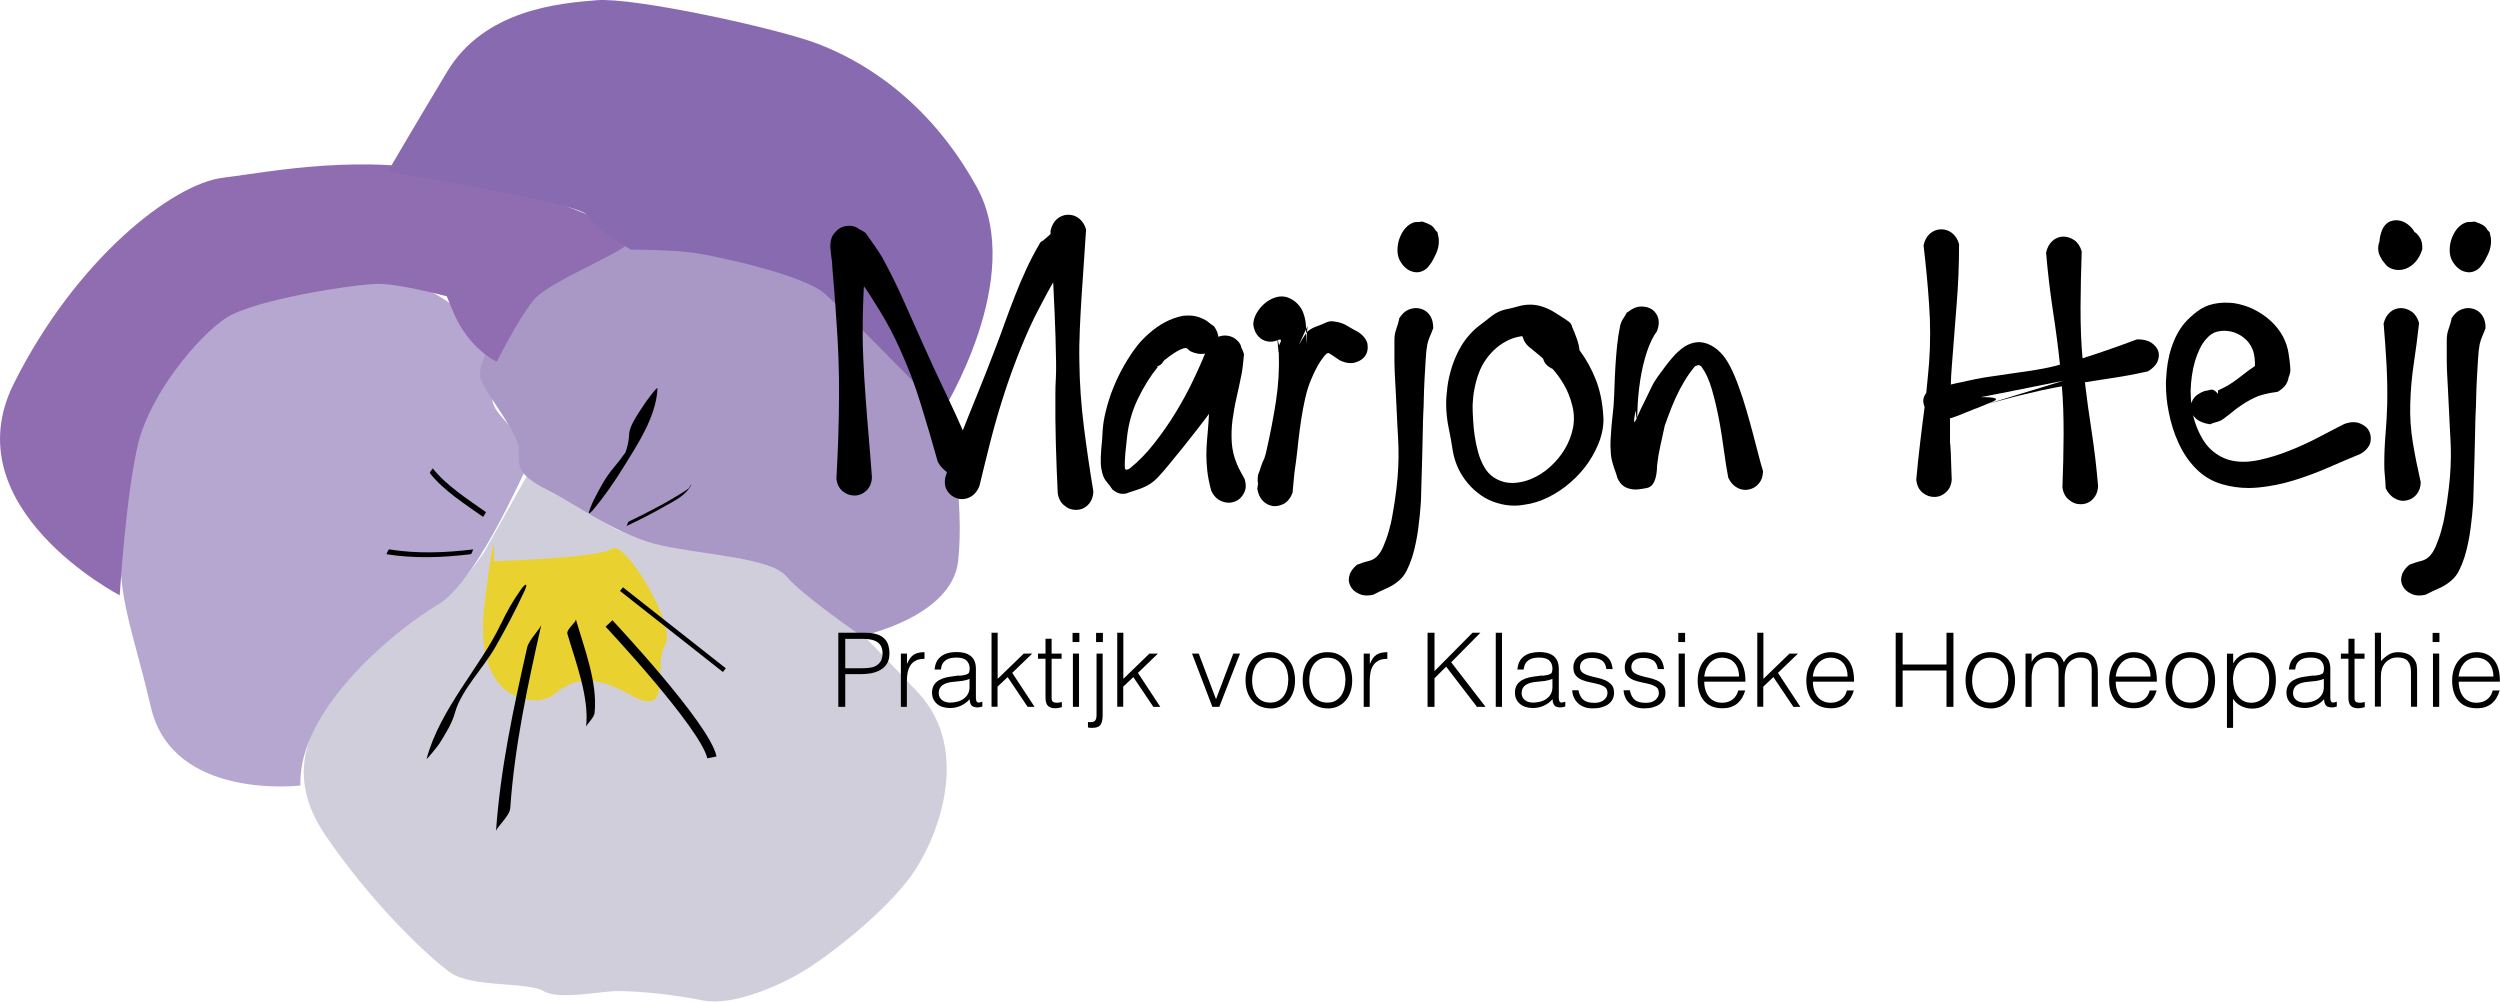
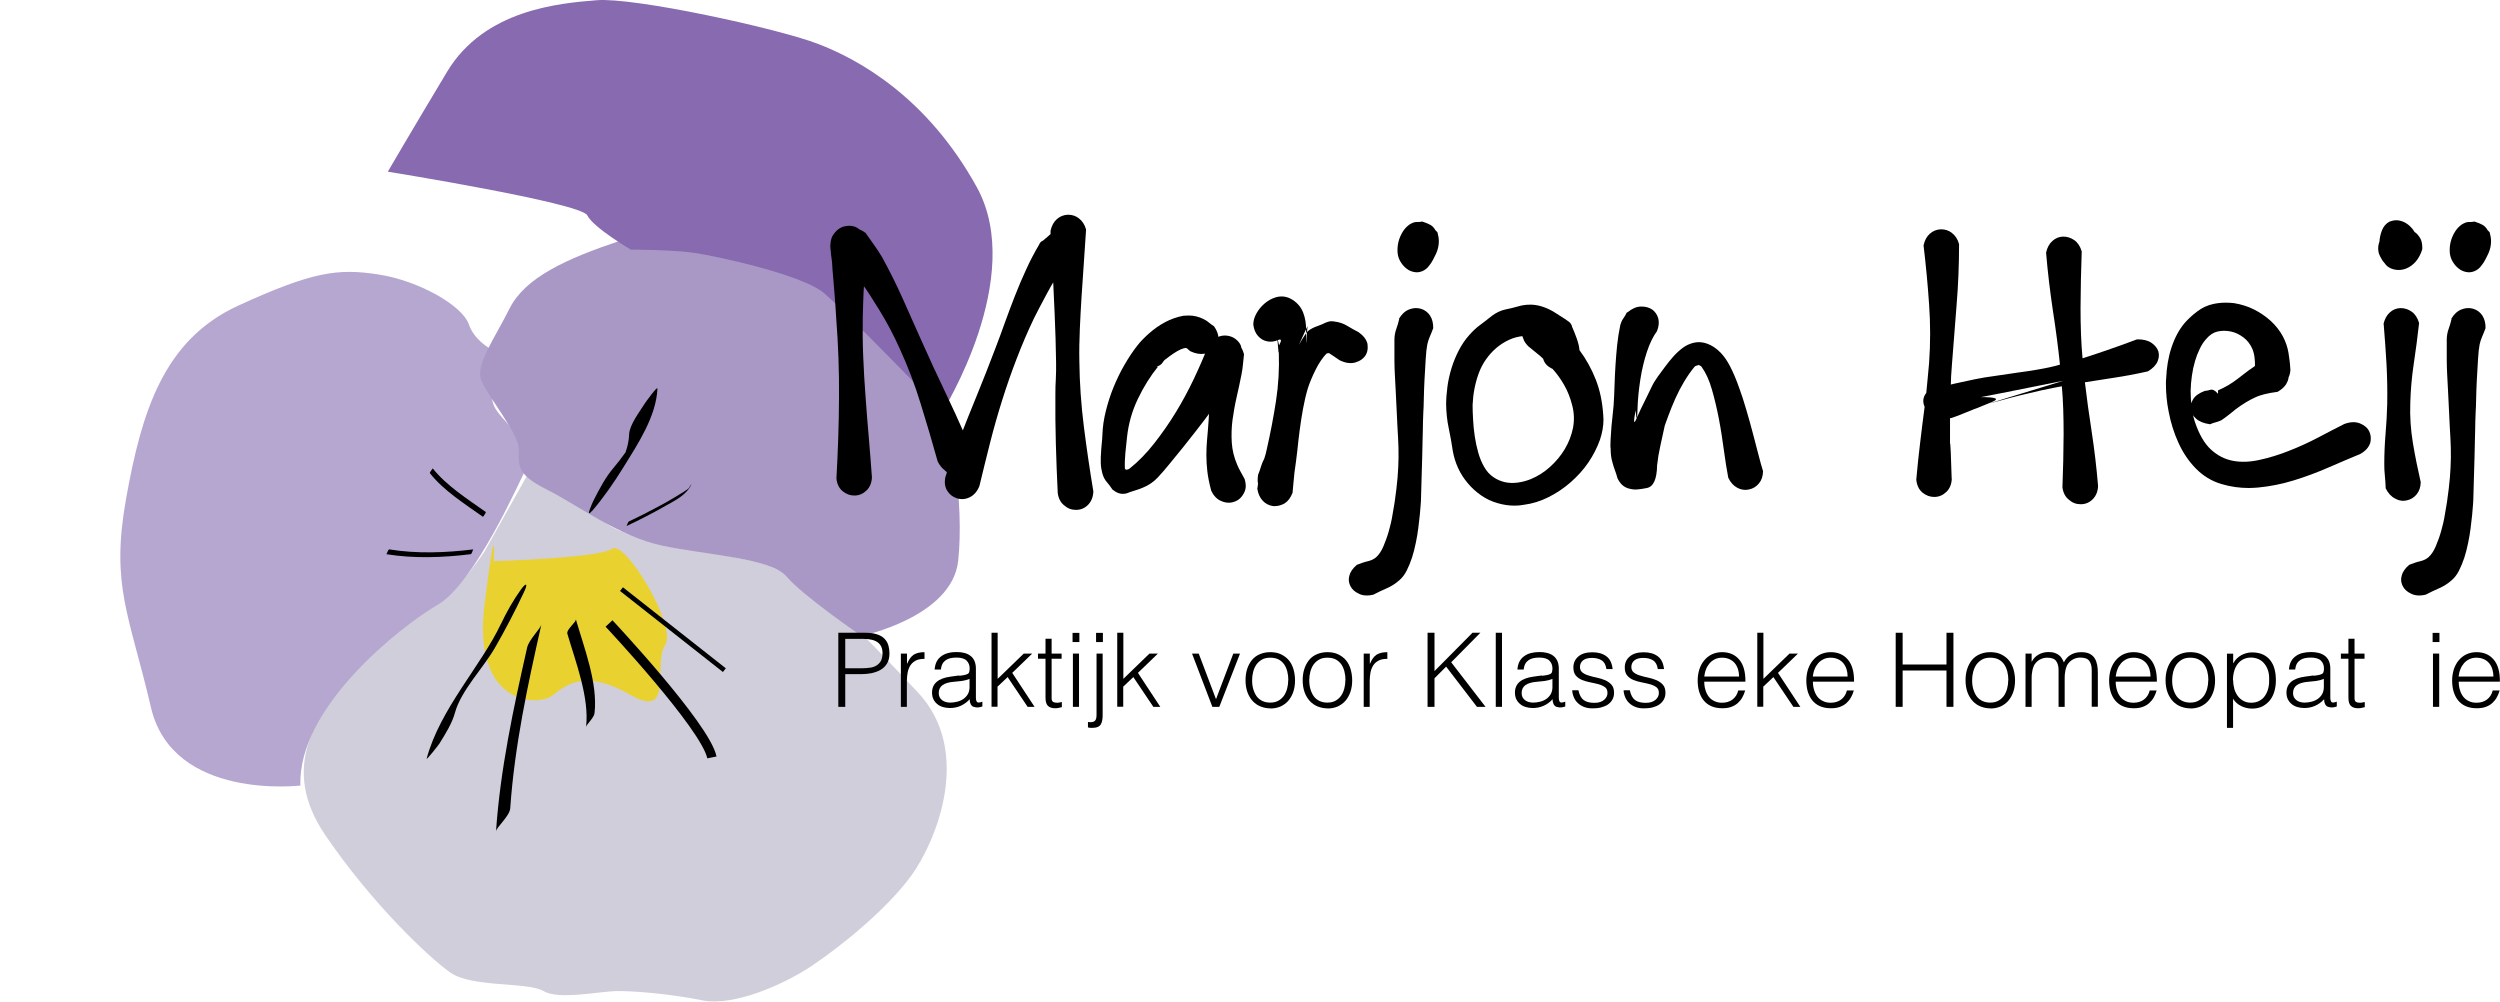
<svg xmlns="http://www.w3.org/2000/svg" id="Layer_1" data-name="Layer 1" viewBox="0 0 212.6 85.18">
  <defs>
    <style>
      .cls-1 {
        fill: #8f6db0;
      }

      .cls-2 {
        fill: #876aaf;
      }

      .cls-3 {
        stroke-width: .4px;
      }

      .cls-3, .cls-4 {
        fill: none;
        stroke: #000;
      }

      .cls-4 {
        stroke-width: .8px;
      }

      .cls-5 {
        fill: #e9d22f;
      }

      .cls-6 {
        fill: #b6a7d1;
      }

      .cls-7 {
        fill: #d0cedb;
      }

      .cls-8 {
        fill: #a998c6;
      }
    </style>
  </defs>
  <path class="cls-7" d="M44.9,40.3l-3.71,6.62s-2.65,3.97-4.51,4.77c-1.85.79-5.83,3.97-7.69,6.62-1.85,2.65-5.3,6.89-1.32,12.72,3.97,5.83,8.74,10.33,10.6,11.66,1.85,1.32,6.62.79,7.95,1.59,1.33.79,4.77,0,6.36,0s4.51.26,7.16.79c2.65.53,6.89-1.33,9.27-2.92,2.39-1.59,6.36-4.77,8.48-7.68,2.12-2.91,5.3-10.6.53-15.63-4.77-5.04-9.28-10.07-14.04-11.13-4.77-1.06-10.6-1.59-12.72-3.44-2.12-1.85-6.36-3.97-6.36-3.97" />
  <g>
    <path class="cls-5" d="M41.99,47.72s9.01-.26,10.07-1.06c1.06-.8,5.57,6.62,4.5,8.21-1.06,1.59.8,6.36-2.91,4.24-3.71-2.12-5.3-1.06-6.62,0-1.33,1.06-6.89.8-5.83-7.69,1.06-8.48.79-3.71.79-3.71" />
    <path class="cls-6" d="M25.56,66.8s-10.86,1.32-12.72-6.63c-1.85-7.95-3.44-10.33-2.12-17.75,1.33-7.42,3.18-13.51,9.54-16.43,6.36-2.91,8.48-3.18,11.92-2.65,3.44.53,7.15,2.65,7.69,4.24.53,1.59,2.38,2.39,2.38,2.39,0,0-.79,3.18-.26,4.5.53,1.33,3.71,3.44,2.91,5.04-.8,1.59-4.51,10.07-7.69,11.93-3.18,1.85-11.92,8.74-11.66,15.37" />
    <path d="M41.31,43.54c-1.53-1.09-3.33-2.22-4.51-3.71.01.02-.29.34-.24.41,1.17,1.49,2.98,2.62,4.51,3.71.02.01.28-.38.24-.41" />
    <path d="M40.25,46.72c-2.36.29-4.81.38-7.15,0-.09-.01-.22.42-.24.41,2.35.38,4.8.29,7.16,0,.12-.01.18-.41.24-.41" />
    <path class="cls-8" d="M73.26,54.08s7.68-1.59,8.22-6.36c.53-4.77-.53-12.46-2.12-14.31-1.59-1.86-9.01-9.28-10.07-10.07s-11.66-4.5-16.43-2.91-8.22,3.18-9.54,5.83c-1.32,2.65-2.92,4.77-2.39,6.1.53,1.32,3.18,4.5,3.18,5.83s-.26,2.12,2.39,3.44c2.65,1.33,6.1,3.98,9.81,4.77s9.28,1.06,10.6,2.65c1.33,1.59,6.36,5.04,6.36,5.04" />
    <path d="M50.34,43.47c1-1.17,1.89-2.46,2.7-3.77,1.2-1.94,2.77-4.3,2.87-6.66.01-.25-1,1.15-1.09,1.29-.42.68-1.29,1.79-1.32,2.62-.02.51-.12.98-.29,1.47-.25.73.6-.84-.04.08-.31.44-.64.86-.98,1.27-.7.81-1.23,1.83-1.71,2.78-.07.14-.75,1.61-.14.9" />
  </g>
  <g>
    <path d="M53.27,44.74c1.12-.53,2.24-1.1,3.32-1.72.8-.45,1.79-.92,2.19-1.8.08-.17-.17.22-.2.28-.05.11-.82.55-1.05.7-.55.34-1.11.65-1.68.95-.77.42-1.56.81-2.36,1.19-.11.05-.17.38-.22.4" />
-     <path class="cls-1" d="M10.19,50.63s-14.31-7.42-9.01-18.02C6.48,22.01,14.69,15.65,18.93,15.12c4.24-.53,11.93-2.12,20.14-.26,8.22,1.85,14.58,4.77,14.58,5.57s-6.89,3.44-8.22,5.03c-1.33,1.59-3.18,5.3-3.18,5.3,0,0-2.38-1.06-3.71-4.24-1.32-3.18-.53-1.32-.53-1.32,0,0-3.97-1.06-5.83-1.06s-10.6,1.32-12.99,2.92c-2.38,1.59-6.36,6.36-7.42,10.6-1.06,4.24-1.59,12.99-1.59,12.99" />
    <path class="cls-2" d="M80.15,35s7.15-11.4,2.92-19.08c-4.24-7.69-10.07-10.87-13.51-12.19S53.91-.25,50.73.02c-3.18.26-9.54.79-12.72,6.1-3.18,5.3-5.03,8.48-5.03,8.48,0,0,16.43,2.65,16.96,3.71.53,1.06,3.71,2.92,3.71,2.92,0,0,3.44,0,5.3.26,1.85.26,9.27,1.85,11.13,3.44s10.07,10.07,10.07,10.07" />
  </g>
  <g>
    <path d="M42.59,53.07c-1.66,3.53-5.18,7.22-6.31,11.45-.04.16.97-1.1,1.09-1.29.5-.81,1.07-1.7,1.32-2.62.5-1.86,2.4-3.8,3.38-5.49.9-1.56,1.74-3.17,2.5-4.79.35-.74.18-.82-.29-.17-.65.91-1.21,1.91-1.69,2.92" />
    <path d="M44.83,55.06c-1.17,5.18-2.28,10.32-2.65,15.64.02-.34,1.16-1.29,1.21-1.96.37-5.31,1.48-10.46,2.65-15.64-.09.39-1.05,1.28-1.21,1.96" />
    <path d="M48.25,53.9c.7,2.39,1.88,5.41,1.59,7.92.02-.21.68-.77.72-1.18.29-2.55-.89-5.56-1.59-7.98.07.23-.83.86-.72,1.24" />
    <path class="cls-4" d="M51.79,53.02s8.21,8.75,8.75,11.39" />
    <line class="cls-3" x1="52.85" y1="50.1" x2="61.6" y2="56.99" />
  </g>
  <g>
    <path d="M89.34,19.61c.1-.42.27-.74.53-.97.26-.23.56-.36.92-.38h.04c.35,0,.65.1.91.3.3.23.51.55.62.96-.06.96-.12,1.91-.19,2.85s-.13,1.87-.19,2.8c-.06.94-.11,1.87-.15,2.79-.04.93-.06,1.86-.04,2.79.02,1.85.15,3.68.38,5.51.23,1.83.5,3.67.81,5.53-.02.49-.18.87-.46,1.15-.28.28-.62.42-1.01.42h-.02c-.38,0-.71-.13-1-.39-.3-.24-.48-.59-.54-1.05-.07-1.4-.12-2.8-.16-4.18s-.05-2.77-.04-4.18c0-.46.01-.93.04-1.38.02-.46.03-.92.02-1.38-.02-1.37-.06-2.72-.12-4.06s-.1-2.29-.13-2.85c.3-.42.33-.43.1-.04-.23.39-.46.79-.67,1.19-.21.4-.41.78-.6,1.13-.19.36-.33.64-.44.86-.54,1.12-1.03,2.27-1.48,3.44-.45,1.17-.87,2.36-1.24,3.55-.38,1.2-.72,2.4-1.03,3.62-.31,1.22-.61,2.45-.91,3.69-.18.45-.45.77-.81.95-.36.18-.73.21-1.09.1-.36-.11-.64-.33-.84-.65s-.25-.71-.15-1.18c.05-.13.09-.26.12-.38.04-.12.03-.11-.02.02.07.01,0-.07-.21-.24-.21-.17-.4-.41-.55-.71-.46-1.65-.94-3.29-1.44-4.89-.49-1.61-1.09-3.18-1.79-4.71-.5-1.12-1.07-2.2-1.71-3.24-.64-1.04-1.08-1.72-1.32-2.04.01-.32,0-.38,0-.16-.02.21-.03.43-.04.63,0,.21-.01.46-.03.77-.01.3-.02.76-.04,1.37-.02,1.14-.01,2.28.04,3.4.05,1.12.11,2.26.2,3.39.08,1.14.17,2.27.27,3.4s.18,2.27.27,3.43c-.02.48-.18.85-.46,1.12-.28.27-.61.42-.99.43-.38.01-.72-.11-1.03-.36s-.49-.61-.54-1.09c.13-2.31.21-4.59.22-6.84.02-2.25-.06-4.52-.24-6.82-.01-.21-.03-.53-.06-.96-.03-.42-.06-.86-.1-1.32-.04-.46-.07-.9-.11-1.32-.04-.42-.06-.74-.07-.96-.01-.17-.03-.35-.06-.54s-.05-.38-.06-.57c-.02-.14-.04-.29-.04-.45,0-.07,0-.13.02-.18,0-.19.05-.4.14-.62.3-.51.68-.81,1.15-.88.47-.08.86.02,1.17.28.14.05.32.15.52.3.25.36.49.7.73,1.03.24.33.46.68.68,1.04.64,1.17,1.23,2.35,1.76,3.54s1.06,2.39,1.6,3.59c.64,1.44,1.3,2.87,1.98,4.29.68,1.42,1.18,2.52,1.52,3.3.25-.64.64-1.62,1.18-2.94.54-1.31,1.06-2.65,1.57-3.99.29-.75.57-1.51.84-2.27.27-.76.56-1.51.85-2.26.29-.74.6-1.48.94-2.21.33-.73.71-1.45,1.12-2.15.05-.14.15-.25.32-.32.14-.12.28-.23.4-.34.12-.11.2-.17.22-.2.01.04.02.02.02-.06v-.24Z" />
    <path d="M103.23,27.73c.26.37.39.71.38,1.04,0,.32-.11.6-.31.85-.2.24-.49.4-.86.46s-.77,0-1.21-.21c-.1-.07-.17-.13-.21-.18-.05-.05-.1-.08-.14-.09-.02-.02-.11-.01-.25.03-.14.04-.32.12-.53.24-.21.12-.41.26-.62.41-.2.15-.35.27-.45.34-.05.05-.11.13-.19.25-.08.12-.24.23-.49.32h.12c-.63.77-1.2,1.68-1.7,2.72s-.81,2.14-.93,3.29c-.05.45-.1.9-.14,1.34s-.06.88-.04,1.32c0,.01.04.04.11.1.07.05.08.03.04-.06-.11.05-.1.06.02.04.12-.02.2-.06.25-.11.73-.58,1.42-1.29,2.07-2.12.65-.83,1.27-1.71,1.83-2.63.57-.93,1.08-1.88,1.54-2.85.46-.97.87-1.91,1.22-2.81.2-.34.45-.59.75-.73.3-.14.6-.19.91-.14.31.05.57.17.79.38.22.2.35.42.38.66.04.05.07.12.11.21.04.09.07.2.11.33-.04.31-.07.6-.09.87-.02.27-.07.54-.12.83-.13.65-.27,1.31-.42,1.96s-.26,1.3-.35,1.94c-.08.64-.1,1.27-.06,1.9.04.63.19,1.26.46,1.89.08.19.18.39.29.59.11.2.23.42.35.64.06.21.09.4.09.57,0,.21-.05.42-.16.62-.17.33-.41.57-.73.7-.18.07-.36.11-.55.11-.2,0-.4-.04-.59-.12-.39-.14-.7-.45-.91-.91-.17-.64-.28-1.2-.33-1.66-.05-.46-.08-.91-.08-1.35s.02-.88.06-1.33c.04-.45.09-.99.13-1.61.02-.36.04-.71.06-1.07.02-.36.03-.22.03.41-.07.12-.47.64-1.19,1.57s-1.47,1.86-2.24,2.79c-.29.36-.61.73-.97,1.12-.36.39-.79.68-1.28.88-.24.1-.47.18-.7.25s-.47.15-.73.25c-.25.04-.46.03-.62-.03-.17-.05-.35-.16-.54-.31-.13-.21-.29-.42-.46-.62-.18-.2-.31-.45-.39-.73-.08-.29-.13-.58-.14-.88v-.32c0-.18,0-.35.02-.52.01-.27.03-.54.06-.81.03-.27.05-.54.06-.81.02-.64.12-1.31.29-1.99.17-.68.38-1.35.65-2.01.27-.65.57-1.29.92-1.89.35-.61.72-1.17,1.12-1.68.26-.33.6-.68,1.01-1.04s.86-.68,1.35-.94,1.01-.44,1.55-.54c.17-.01.31-.02.45-.02.43,0,.84.1,1.23.29.18.08.33.18.46.29s.28.22.45.33Z" />
    <path d="M108.72,29.96c0-.06,0-.16-.02-.29-.01-.14-.02-.29-.04-.45s-.03-.33-.05-.5c-.02-.17.03.04.16.65.24-.43.21-.58-.09-.45-.3.13-.6.17-.91.11s-.57-.21-.79-.46c-.22-.25-.35-.57-.4-.96,0-.32.09-.64.27-.96s.41-.6.69-.84c.28-.24.6-.42.96-.53.17-.05.33-.07.48-.07.24,0,.48.05.71.16.29.14.52.32.71.53s.32.43.42.68c.09.24.16.49.2.75.04.26.05.51.05.76.01.32.01.65,0,.97,0,.33.03-.12.12-1.33-.58,1.25-.81,1.76-.69,1.53s.29-.51.51-.83c.09-.15.21-.28.36-.38.14-.09.29-.17.43-.23.14-.06.28-.11.42-.16.14-.05.26-.1.38-.16.1-.05.21-.1.36-.14.14-.05.31-.05.5-.02.42.05.79.17,1.11.37.32.2.64.37.95.53.43.3.68.63.77,1,.01.11.02.21.02.3,0,.23-.05.44-.16.64-.19.31-.48.52-.88.64-.39.12-.84.06-1.34-.18-.2-.13-.39-.26-.56-.38-.17-.12-.29-.2-.35-.23.02,0-.04,0-.18.02-.17.15-.33.35-.5.6-.17.24-.32.51-.46.79-.14.28-.27.56-.38.83-.11.27-.21.52-.28.75-.17.57-.3,1.15-.41,1.74-.11.59-.2,1.19-.28,1.79-.08.61-.15,1.21-.21,1.82-.07.61-.15,1.21-.24,1.82-.02.27-.05.55-.08.83-.03.28-.06.57-.08.88-.16.42-.38.72-.68.91-.27.15-.55.23-.82.23h-.14c-.36-.05-.66-.2-.9-.46s-.4-.6-.46-1.04c.02-.08.04-.16.04-.23,0-.07.01-.12.03-.14-.05-.21-.05-.48,0-.8.1-.24.18-.47.25-.71.07-.23.16-.45.27-.65.04-.12.07-.25.12-.39.04-.14.07-.29.1-.43.31-1.36.57-2.72.78-4.08.21-1.36.29-2.75.24-4.15Z" />
  </g>
  <g>
    <path d="M118.96,27.12c.23-.39.51-.66.86-.8.35-.14.68-.16,1.02-.06.33.1.59.3.78.59.18.29.27.65.26,1.06-.1.26-.19.5-.29.72-.09.22-.17.44-.21.65-.06.3-.11.72-.14,1.28-.04.55-.07,1.13-.1,1.72s-.05,1.15-.06,1.66-.02.88-.04,1.09c-.01.14-.02.42-.03.82s-.01.88-.03,1.41c-.01.54-.03,1.1-.04,1.71-.02.6-.04,1.17-.05,1.71-.02.54-.03,1.02-.04,1.43s-.02.69-.04.85c-.01.21-.04.49-.07.83-.04.34-.08.71-.13,1.12-.05.41-.12.82-.21,1.25s-.19.85-.32,1.25-.29.78-.46,1.12-.39.62-.64.83c-.33.29-.69.51-1.06.67s-.75.34-1.13.54c-.21.05-.39.07-.54.07-.27,0-.51-.05-.71-.16-.33-.15-.57-.37-.7-.64-.09-.18-.14-.36-.14-.54,0-.13.02-.24.05-.34.07-.32.29-.63.64-.93.36-.14.68-.25.96-.31.28-.07.5-.18.67-.33.24-.21.45-.52.62-.92s.33-.83.46-1.29c.13-.46.24-.91.31-1.36.08-.45.14-.82.19-1.12.12-.82.2-1.52.25-2.11.05-.58.07-1.14.08-1.68,0-.54,0-1.1-.04-1.69s-.07-1.3-.11-2.13c-.04-.75-.07-1.36-.09-1.84-.02-.48-.05-.92-.07-1.33-.02-.41-.04-.84-.04-1.29,0-.45,0-1.02,0-1.71,0-.33.05-.64.15-.92.1-.28.19-.57.26-.88ZM120.95,18.84c.3.1.53.19.7.29.17.1.3.24.41.43,0,.01.01.03.04.05.02.02.07.07.14.14.08.29.12.54.12.77,0,.36-.08.7-.23,1.04-.08.17-.17.33-.25.5s-.19.33-.32.5c-.17.24-.37.4-.61.5s-.48.12-.71.07c-.24-.05-.45-.14-.63-.29-.19-.14-.34-.32-.47-.52-.17-.25-.26-.53-.29-.83-.02-.3,0-.6.07-.9.07-.3.19-.58.35-.85.16-.27.36-.48.6-.65.23-.14.42-.21.58-.21.16,0,.33,0,.51-.04Z" />
    <path d="M133.68,27.77c.12.26.25.59.39.97.14.39.23.74.25,1.04.56.75,1.02,1.58,1.38,2.49s.57,1.93.64,3.04c.01.12.02.24.02.36,0,.56-.1,1.12-.29,1.7-.24.68-.57,1.33-.99,1.95-.42.62-.93,1.18-1.51,1.69-.58.51-1.21.93-1.89,1.27-.68.34-1.38.56-2.11.65-.26.05-.52.07-.77.07-.49,0-.96-.07-1.43-.21-.51-.14-.98-.36-1.41-.66-.43-.3-.81-.64-1.14-1.04-.33-.39-.61-.82-.82-1.28-.21-.46-.36-.94-.45-1.44-.1-.65-.21-1.31-.35-1.96-.14-.65-.21-1.33-.22-2.02,0-.48.04-.98.11-1.51s.19-1.06.35-1.58c.16-.52.37-1.03.62-1.51s.54-.91.88-1.29c.29-.33.6-.63.95-.88.35-.26.67-.51.98-.76.36-.27.74-.45,1.14-.54.4-.08.77-.17,1.11-.27.34-.1.67-.14.96-.14h.2c.37.02.72.1,1.04.22s.63.27.91.45c.28.17.56.35.83.53.11.07.23.15.36.25.13.1.22.23.27.41ZM130.02,29.5c-.24-.23-.4-.45-.47-.68-.08-.23-.12-.32-.13-.27.26,0,.37,0,.32,0s-.1,0-.14.02c-.44.04-.86.14-1.25.32-.39.18-.76.41-1.09.69-.33.28-.63.61-.89.98s-.47.77-.62,1.19c-.31.85-.48,1.74-.52,2.68,0,.36.01.77.04,1.23.02.46.07.94.14,1.42.07.48.17.95.3,1.41.13.46.3.86.5,1.21.21.37.47.66.78.87.3.21.63.35.97.43.35.08.71.09,1.1.04.39-.05.76-.15,1.13-.3.58-.24,1.12-.58,1.62-1.03.5-.45.92-.95,1.26-1.52s.57-1.17.7-1.81c.12-.64.1-1.29-.08-1.95-.16-.62-.38-1.18-.68-1.7s-.62-.96-.98-1.36c-.43-.19-.7-.48-.8-.86-.14-.14-.32-.3-.54-.47-.21-.17-.43-.35-.66-.54Z" />
    <path d="M138.39,26.57c.38-.32.76-.49,1.14-.5h.09c.33,0,.62.08.88.25.26.19.43.44.52.76.08.32.05.68-.11,1.08-.33.45-.62,1.04-.86,1.77-.24.73-.43,1.52-.56,2.37s-.22,1.72-.24,2.6c-.02.88-.08.88-.16,0-.19,1.02-.16,1.25.08.69s.51-1.12.79-1.67c.15-.31.31-.63.47-.97.16-.34.35-.65.56-.94.19-.26.4-.54.62-.84.22-.3.45-.58.69-.85.24-.27.5-.51.79-.73.29-.22.62-.37.98-.45.36-.08.74-.05,1.12.09s.75.38,1.11.74c.31.31.59.72.85,1.23s.5,1.08.72,1.7c.23.62.44,1.27.64,1.96s.39,1.36.56,2.01.33,1.25.47,1.8c.14.55.27,1.02.39,1.4-.01.43-.13.78-.35,1.04-.22.27-.5.44-.83.51-.12.02-.22.04-.3.04-.25,0-.49-.06-.71-.18-.32-.17-.58-.45-.77-.86-.13-.68-.25-1.46-.37-2.33s-.25-1.76-.42-2.64c-.17-.89-.37-1.73-.6-2.53-.23-.8-.52-1.43-.87-1.91-.02-.05-.08-.09-.18-.14-.1-.05-.12-.05-.07-.02.01-.01-.04,0-.14.03-.11.03-.18.06-.21.1-.32.39-.62.82-.89,1.27-.27.45-.52.93-.74,1.42-.22.49-.42.99-.61,1.5-.18.51-.28.77-.29.8,0,.03-.02.07-.03.12-.12.57-.24,1.12-.36,1.65-.12.53-.21,1.07-.27,1.63-.02,1.18-.31,1.82-.87,1.93-.55.11-.94.15-1.15.12-.33-.04-.6-.12-.81-.27-.21-.14-.39-.37-.54-.68-.06-.23-.13-.45-.21-.66s-.15-.43-.21-.66c-.11-.35-.16-.74-.16-1.18-.01-.06-.02-.13-.02-.21,0-.37.02-.74.05-1.11.02-.43.06-.85.11-1.27.05-.42.08-.78.11-1.09.04-.57.06-1.14.08-1.71.02-.57.04-1.13.08-1.71.04-.57.08-1.14.14-1.71s.15-1.14.27-1.72c.06-.21.14-.4.25-.55.11-.15.21-.33.32-.54Z" />
    <path d="M165.98,40.71c-.02.48-.18.85-.46,1.12-.28.27-.61.42-.99.43-.38.01-.72-.11-1.03-.36s-.49-.62-.54-1.11c.09-1.07.21-2.12.33-3.15.12-1.03.25-2.04.38-3.04-.19-.44-.14-.83.14-1.18.04-.39.07-.81.12-1.24.04-.43.08-.87.12-1.31.12-1.68.12-3.34,0-4.99-.11-1.65-.27-3.32-.47-5.01.09-.43.27-.76.53-.99.26-.23.56-.36.92-.38h.04c.34,0,.65.1.91.3.3.23.51.55.62.96,0,1.76-.07,3.48-.21,5.17s-.27,3.39-.4,5.12c-.06.73-.09,1.29-.09,1.68-.2.02-.24.02-.12,0s.28-.06.46-.11c.63-.14,1.21-.26,1.72-.37s1.1-.2,1.76-.29c.6-.09,1.18-.18,1.77-.26.58-.08,1.16-.16,1.73-.26.77-.13,1.43-.27,1.96-.43-.15-1.45-.35-2.98-.6-4.59-.24-1.61-.44-3.25-.58-4.93.09-.43.27-.76.54-1,.26-.24.57-.36.91-.37.34,0,.66.1.96.31.29.21.5.53.62.95-.06,1.62-.09,3.22-.1,4.8,0,1.58.05,3.01.17,4.29.5-.15,1.17-.38,2.02-.67.85-.29,1.71-.6,2.61-.94.5-.01.9.08,1.21.28.3.2.5.44.6.72.04.12.05.24.05.36,0,.17-.04.34-.11.52-.14.32-.42.6-.82.84-1.01.23-1.99.41-2.92.55s-1.75.27-2.44.38c.15,1.31.35,2.72.58,4.22.23,1.51.41,3.04.54,4.6-.02.48-.18.85-.46,1.13-.28.28-.62.42-1.01.42h-.02c-.38,0-.71-.13-1-.39-.3-.24-.48-.59-.54-1.05.06-1.52.09-3.03.1-4.52,0-1.49-.04-2.85-.15-4.07-.05.01-.26.05-.64.12-.38.07-.76.15-1.12.23-.58.13-1.16.27-1.74.41-.58.14-1.15.29-1.72.45-.29.08-.57.16-.85.23-.28.07,1.79-.57,6.21-1.91-4.76.95-7.11,1.42-7.04,1.39,1.33,0,1.64.14.93.43-.71.29-1.12.45-1.23.5-.17.06-.34.12-.51.2-.17.07-.35.14-.53.21-.23.1-.48.2-.76.3-.28.11-.45.16-.51.16v2.14l.02.04c.04.51.06,1.01.07,1.48.01.48.03.96.05,1.46Z" />
    <path d="M194.78,31.39c-.01.29-.07.52-.16.7-.01.18-.09.38-.22.6-.14.22-.37.43-.71.63-.44.06-.81.12-1.1.2-.29.07-.57.16-.82.28s-.52.25-.79.42c-.27.17-.56.36-.87.59-.02.02-.09.08-.19.16-.1.08-.21.17-.34.27s-.25.19-.38.29c-.13.1-.23.17-.3.21-.18.08-.34.14-.47.17-.14.03-.3.09-.49.17-.54-.08-.93-.24-1.19-.48-.26-.24-.41-.5-.45-.79-.04-.29.03-.58.21-.87s.51-.52.99-.7c.11,0,.26-.03.46-.09s.42.05.66.34v-.29s.17-.09.46-.22c.28-.14.56-.3.83-.49.27-.19.55-.4.84-.63.29-.23.6-.46.95-.69.04-.04.07-.06.11-.08s.02,0-.05.08c.01-.21,0-.46-.03-.73-.03-.27-.09-.53-.19-.77-.17-.39-.42-.72-.75-.97s-.69-.43-1.08-.51c-.39-.08-.76-.08-1.12,0s-.68.29-.96.62c-.23.25-.42.54-.57.87-.16.33-.29.66-.39,1.01-.12.4-.21.82-.27,1.25-.06.43-.1.86-.11,1.29,0,.44.03.89.08,1.34.05.45.15.89.28,1.3.36,1.07.82,1.86,1.38,2.37.56.51,1.18.82,1.87.95s1.43.1,2.25-.08,1.65-.43,2.5-.77c.85-.33,1.68-.71,2.48-1.13.8-.42,1.54-.81,2.22-1.15.51-.19.96-.21,1.35-.05s.65.39.79.7c.08.18.12.36.12.55,0,.13-.01.26-.04.39-.12.38-.4.7-.84.95-.89.37-1.81.76-2.75,1.17s-1.91.77-2.91,1.08c-1,.31-2.01.51-3.04.61-.27.02-.54.04-.79.04-.79,0-1.57-.11-2.34-.34-.83-.25-1.55-.69-2.16-1.31-.61-.62-1.1-1.35-1.48-2.18-.38-.83-.66-1.72-.84-2.67-.16-.8-.23-1.58-.23-2.34,0-.17,0-.33.02-.48.04-.93.18-1.8.45-2.62s.64-1.52,1.12-2.09c.3-.34.66-.68,1.08-.99.42-.32.88-.53,1.37-.63.33-.07.67-.11,1.02-.11.24,0,.48.01.73.04.6.1,1.16.27,1.68.53.52.26,1,.58,1.44.98.43.4.78.84,1.03,1.31.24.45.4.92.48,1.4.08.48.14.96.16,1.44Z" />
    <path d="M202.28,21.48c-.02-.13-.04-.24-.04-.32,0-.24.04-.44.11-.61.01-.29.08-.61.21-.96.14-.35.36-.6.66-.75.19-.07.38-.11.57-.11.09,0,.2.01.32.04.29.07.54.21.76.4.22.2.37.38.46.56.16.08.32.26.48.52.12.21.18.47.18.77v.18c-.13.42-.32.77-.55,1.04s-.52.48-.85.61c-.33.12-.67.15-1.02.06-.35-.08-.63-.28-.83-.59-.07-.07-.13-.15-.18-.24-.05-.09-.1-.19-.16-.29-.04-.07-.06-.12-.07-.16s-.03-.08-.05-.14ZM202.69,27.57c.1-.43.27-.76.54-1,.26-.24.57-.36.91-.37.35,0,.66.1.96.31.29.21.5.54.62.96-.13,1.17-.28,2.31-.45,3.44s-.27,2.26-.3,3.4c-.04,1.13.04,2.24.22,3.34.18,1.1.41,2.21.67,3.36-.01.42-.13.76-.35,1.03-.22.27-.5.44-.83.51-.12.02-.22.04-.3.04-.25,0-.49-.07-.71-.2-.32-.16-.58-.44-.79-.86-.01-.38-.04-.73-.07-1.06-.04-.33-.05-.67-.05-1.03,0-.87.04-1.72.11-2.56.07-.84.12-1.68.14-2.53.02-1.13,0-2.26-.06-3.38s-.15-2.26-.24-3.4Z" />
  </g>
  <path d="M208.45,27.12c.23-.39.51-.66.86-.8.35-.14.68-.16,1.02-.06.33.1.59.3.78.59.18.29.27.65.26,1.06-.1.26-.19.5-.29.72-.09.22-.17.44-.21.65-.06.3-.11.72-.14,1.28-.04.55-.07,1.13-.1,1.72s-.05,1.15-.06,1.66-.02.88-.04,1.09c-.01.14-.02.42-.03.82s-.01.88-.03,1.41c-.01.54-.03,1.1-.04,1.71-.02.6-.04,1.17-.05,1.71-.02.54-.03,1.02-.04,1.43s-.02.69-.04.85c-.01.21-.04.49-.07.83-.04.34-.08.71-.13,1.12-.05.41-.12.82-.21,1.25s-.19.85-.32,1.25-.29.78-.46,1.12-.39.62-.64.83c-.33.29-.69.51-1.06.67s-.75.34-1.13.54c-.21.05-.39.07-.54.07-.27,0-.51-.05-.71-.16-.33-.15-.57-.37-.7-.64-.09-.18-.14-.36-.14-.54,0-.13.02-.24.05-.34.07-.32.29-.63.64-.93.36-.14.68-.25.96-.31.28-.07.5-.18.67-.33.24-.21.45-.52.62-.92s.33-.83.46-1.29c.13-.46.24-.91.31-1.36.08-.45.14-.82.19-1.12.12-.82.2-1.52.25-2.11.05-.58.07-1.14.08-1.68,0-.54,0-1.1-.04-1.69s-.07-1.3-.11-2.13c-.04-.75-.07-1.36-.09-1.84-.02-.48-.05-.92-.07-1.33-.02-.41-.04-.84-.04-1.29,0-.45,0-1.02,0-1.71,0-.33.05-.64.15-.92.1-.28.19-.57.26-.88ZM210.43,18.84c.3.1.53.19.7.29.17.1.3.24.41.43,0,.01.01.03.04.05.02.02.07.07.14.14.08.29.12.54.12.77,0,.36-.08.7-.23,1.04-.08.17-.17.33-.25.5s-.19.33-.32.5c-.17.24-.37.4-.61.5s-.48.12-.71.07c-.24-.05-.45-.14-.63-.29-.19-.14-.34-.32-.47-.52-.17-.25-.26-.53-.29-.83-.02-.3,0-.6.07-.9.07-.3.19-.58.35-.85.16-.27.36-.48.6-.65.23-.14.42-.21.58-.21.16,0,.33,0,.51-.04Z" />
  <g>
    <path d="M71.29,60.11v-6.3h2.3c.41,0,.74.05,1.01.14.27.09.48.22.63.38.15.16.26.35.32.56s.09.44.09.67c0,.35-.07.64-.21.87-.14.23-.33.41-.56.54-.23.13-.49.22-.77.28-.29.05-.58.08-.87.08h-1.35v2.78h-.59ZM73.25,56.83c.28,0,.53-.02.75-.05s.41-.1.56-.2c.15-.1.27-.23.36-.39.08-.17.13-.38.13-.65,0-.4-.13-.7-.39-.9s-.67-.31-1.24-.31h-1.54v2.5h1.36Z" />
    <path d="M77.13,60.11h-.52v-4.53h.52v.85h.02c.15-.36.33-.61.56-.76.23-.14.53-.21.91-.21v.57c-.3,0-.54.04-.73.14-.19.1-.35.23-.46.4s-.19.37-.24.6c-.04.23-.07.47-.07.72v2.22Z" />
    <path d="M81.58,57.47c.1-.01.22-.03.35-.05.14-.02.25-.06.34-.1s.14-.11.16-.21c.02-.1.03-.19.03-.27,0-.27-.09-.49-.26-.66-.17-.17-.46-.26-.87-.26-.18,0-.35.02-.5.05-.15.03-.28.09-.4.17-.11.08-.21.18-.28.31-.07.13-.12.3-.14.49h-.53c.02-.27.08-.5.18-.69s.24-.34.41-.46c.17-.12.36-.21.58-.26.22-.06.45-.08.7-.08.23,0,.44.02.64.07s.38.13.52.24c.15.11.27.25.35.43s.13.4.13.66v2.47c0,.2.04.33.11.39.07.06.22.04.44-.04v.41s-.1.03-.18.05c-.08.02-.16.03-.23.03-.08,0-.16,0-.24-.03-.09-.01-.16-.04-.21-.08-.05-.04-.09-.1-.13-.16-.03-.06-.05-.13-.07-.2-.01-.07-.02-.15-.02-.23-.22.25-.48.43-.76.56s-.59.19-.93.19c-.2,0-.39-.03-.57-.08-.18-.05-.35-.13-.49-.25-.14-.11-.25-.25-.33-.41-.08-.16-.12-.35-.12-.57,0-.77.53-1.22,1.58-1.36l.73-.1ZM82.46,57.73c-.22.09-.45.15-.67.18s-.45.05-.68.07c-.4.03-.72.12-.94.27-.22.15-.34.38-.34.69,0,.14.03.26.08.36.06.1.13.19.22.25.09.07.2.12.31.15.12.03.24.05.36.05.21,0,.41-.03.61-.08.2-.05.37-.13.53-.24.15-.11.28-.25.37-.41s.14-.36.14-.59v-.71Z" />
    <path d="M84.32,60.11v-6.3h.52v3.92l2.22-2.15h.72l-1.7,1.64,1.9,2.89h-.59l-1.7-2.53-.86.81v1.71h-.52Z" />
    <path d="M90.32,60.13c-.06.01-.15.03-.25.06s-.22.04-.35.04c-.26,0-.46-.07-.6-.2-.14-.13-.21-.37-.21-.7v-3.31h-.64v-.44h.64v-1.26h.52v1.26h.85v.44h-.85v3.1c0,.11,0,.21,0,.29,0,.08.02.15.05.2.03.05.07.09.14.11.06.02.15.04.26.04.07,0,.14,0,.21-.02s.14-.03.21-.04v.43Z" />
    <path d="M91.21,54.6v-.78h.58v.78h-.58ZM91.24,60.11v-4.53h.52v4.53h-.52Z" />
    <path d="M93.77,55.58v5.13c0,.19,0,.36-.03.51s-.06.27-.12.37c-.06.1-.15.18-.27.23-.12.05-.28.08-.49.08-.13,0-.24-.01-.34-.04v-.46c.15.02.27.02.37,0,.09-.01.17-.05.22-.1.05-.05.09-.12.11-.21.02-.09.03-.19.03-.31v-5.2h.52ZM93.79,54.6h-.58v-.78h.58v.78Z" />
    <path d="M95.01,60.11v-6.3h.52v3.92l2.22-2.15h.72l-1.7,1.64,1.9,2.89h-.59l-1.7-2.53-.86.81v1.71h-.52Z" />
    <path d="M101.37,55.58h.57l1.47,3.88,1.47-3.88h.57l-1.76,4.53h-.59l-1.73-4.53Z" />
    <path d="M108.02,60.24c-.29,0-.56-.06-.82-.16-.25-.1-.47-.25-.66-.45s-.34-.45-.45-.74c-.11-.3-.17-.64-.17-1.04,0-.33.04-.64.13-.93.09-.29.22-.54.39-.76.17-.22.39-.39.66-.51.26-.12.57-.19.92-.19s.67.06.93.19c.26.13.48.29.66.51s.3.46.39.76c.08.29.13.6.13.94,0,.36-.05.69-.15.98-.1.29-.24.54-.42.75-.18.21-.41.37-.66.49-.26.11-.55.17-.86.17ZM109.56,57.85c0-.27-.03-.52-.09-.75-.06-.23-.15-.44-.27-.61-.12-.17-.28-.31-.47-.41-.19-.1-.43-.15-.71-.15s-.51.05-.7.16-.35.25-.48.43c-.12.18-.21.38-.27.61-.06.23-.09.47-.09.71,0,.28.03.54.1.77.07.24.17.44.29.61.13.17.29.3.48.39.19.09.41.14.66.14.27,0,.51-.05.7-.16.2-.11.35-.25.48-.43.12-.18.21-.38.27-.61s.09-.46.09-.71Z" />
    <path d="M112.88,60.24c-.29,0-.56-.06-.82-.16-.25-.1-.47-.25-.66-.45s-.34-.45-.45-.74c-.11-.3-.17-.64-.17-1.04,0-.33.04-.64.13-.93.09-.29.22-.54.39-.76.17-.22.39-.39.66-.51.26-.12.57-.19.92-.19s.67.06.93.19c.26.13.48.29.66.51s.3.46.39.76c.08.29.13.6.13.94,0,.36-.05.69-.15.98-.1.29-.24.54-.42.75-.18.21-.41.37-.66.49-.26.11-.55.17-.86.17ZM114.42,57.85c0-.27-.03-.52-.09-.75-.06-.23-.15-.44-.27-.61-.12-.17-.28-.31-.47-.41-.19-.1-.43-.15-.71-.15s-.51.05-.7.16-.35.25-.48.43c-.12.18-.21.38-.27.61-.06.23-.09.47-.09.71,0,.28.03.54.1.77.07.24.17.44.29.61.13.17.29.3.48.39.19.09.41.14.66.14.27,0,.51-.05.7-.16.2-.11.35-.25.48-.43.12-.18.21-.38.27-.61s.09-.46.09-.71Z" />
    <path d="M116.49,60.11h-.52v-4.53h.52v.85h.02c.15-.36.33-.61.56-.76.23-.14.54-.21.91-.21v.57c-.3,0-.54.04-.73.14-.19.1-.35.23-.46.4-.11.17-.19.37-.24.6-.04.23-.07.47-.07.72v2.22Z" />
    <path d="M121.4,60.11v-6.3h.59v3.26l3.23-3.26h.67l-2.48,2.51,2.92,3.79h-.73l-2.62-3.42-.99.99v2.43h-.59Z" />
    <path d="M127.2,60.11v-6.3h.53v6.3h-.53Z" />
    <path d="M131.14,57.47c.1-.01.22-.03.35-.05.14-.02.25-.06.34-.1.09-.04.14-.11.16-.21.02-.1.03-.19.03-.27,0-.27-.09-.49-.26-.66-.17-.17-.46-.26-.87-.26-.18,0-.35.02-.5.05-.15.03-.28.09-.4.17-.11.08-.21.18-.28.31-.07.13-.12.3-.14.49h-.53c.02-.27.08-.5.18-.69.1-.19.24-.34.41-.46.17-.12.36-.21.58-.26s.45-.08.7-.08c.23,0,.44.02.64.07s.38.13.53.24c.15.11.26.25.35.43.08.18.13.4.13.66v2.47c0,.2.04.33.11.39.07.06.22.04.44-.04v.41s-.1.03-.18.05c-.08.02-.16.03-.23.03-.08,0-.16,0-.24-.03-.09-.01-.16-.04-.21-.08-.05-.04-.09-.1-.13-.16-.03-.06-.05-.13-.07-.2-.01-.07-.02-.15-.02-.23-.22.25-.47.43-.76.56-.29.13-.59.19-.93.19-.2,0-.39-.03-.57-.08-.18-.05-.35-.13-.49-.25-.14-.11-.25-.25-.33-.41-.08-.16-.12-.35-.12-.57,0-.77.53-1.22,1.58-1.36l.73-.1ZM132.03,57.73c-.22.09-.45.15-.67.18s-.46.05-.68.07c-.4.03-.71.12-.94.27-.22.15-.34.38-.34.69,0,.14.03.26.08.36.06.1.13.19.22.25.09.07.2.12.31.15.12.03.24.05.36.05.21,0,.41-.03.61-.08s.37-.13.53-.24c.15-.11.28-.25.37-.41.09-.17.14-.36.14-.59v-.71Z" />
    <path d="M134.23,58.7c.08.39.23.67.44.83.21.16.52.24.91.24.19,0,.36-.02.5-.07.14-.05.25-.11.34-.19.09-.08.16-.17.21-.27.05-.1.07-.2.07-.31,0-.22-.07-.39-.21-.49s-.32-.19-.54-.25c-.22-.06-.45-.11-.7-.16s-.48-.11-.7-.2c-.22-.09-.4-.21-.54-.38-.14-.16-.21-.39-.21-.69,0-.38.14-.69.42-.93.28-.24.67-.36,1.18-.36s.89.11,1.19.33c.31.22.49.58.55,1.1h-.53c-.05-.35-.18-.6-.4-.74-.22-.14-.49-.21-.83-.21s-.59.07-.76.21c-.17.14-.26.33-.26.56,0,.2.07.36.21.47.14.11.32.2.54.26.21.07.45.13.7.18.25.05.48.13.7.22.22.1.4.23.54.39.14.16.21.39.21.68,0,.22-.05.41-.14.57-.09.17-.22.3-.38.42-.16.11-.36.19-.58.25s-.47.08-.74.08-.51-.04-.71-.12c-.21-.08-.38-.19-.53-.33-.15-.14-.26-.3-.34-.49-.08-.19-.13-.39-.14-.6h.53Z" />
    <path d="M138.6,58.7c.08.39.23.67.44.83.21.16.52.24.91.24.19,0,.36-.02.5-.07.14-.05.25-.11.34-.19.09-.08.16-.17.21-.27.05-.1.07-.2.07-.31,0-.22-.07-.39-.21-.49s-.32-.19-.54-.25c-.22-.06-.45-.11-.7-.16s-.48-.11-.7-.2c-.22-.09-.4-.21-.54-.38-.14-.16-.21-.39-.21-.69,0-.38.14-.69.42-.93.28-.24.67-.36,1.18-.36s.89.11,1.19.33c.31.22.49.58.55,1.1h-.53c-.05-.35-.18-.6-.4-.74-.22-.14-.49-.21-.83-.21s-.59.07-.76.21c-.17.14-.26.33-.26.56,0,.2.07.36.21.47.14.11.32.2.54.26.21.07.45.13.7.18.25.05.48.13.7.22.22.1.4.23.54.39.14.16.21.39.21.68,0,.22-.05.41-.14.57-.09.17-.22.3-.38.42-.16.11-.36.19-.58.25s-.47.08-.74.08-.51-.04-.71-.12c-.21-.08-.38-.19-.53-.33-.15-.14-.26-.3-.34-.49-.08-.19-.13-.39-.14-.6h.53Z" />
-     <path d="M142.72,54.6v-.78h.58v.78h-.58ZM142.75,60.11v-4.53h.53v4.53h-.53Z" />
    <path d="M144.93,57.97c0,.25.03.48.1.7.06.22.16.41.28.57.12.16.28.29.48.38.19.1.41.14.66.14.34,0,.64-.09.88-.27.24-.18.41-.44.49-.77h.59c-.06.22-.15.42-.25.6-.1.18-.24.34-.39.48-.16.14-.34.24-.56.32-.22.08-.47.11-.75.11-.36,0-.67-.06-.94-.18s-.48-.29-.65-.5-.29-.46-.38-.75c-.08-.29-.12-.6-.12-.93s.05-.64.14-.94c.1-.29.23-.55.41-.76.18-.22.39-.39.65-.52.26-.12.55-.19.87-.19.62,0,1.11.21,1.47.64.36.43.53,1.05.52,1.87h-3.52ZM147.89,57.53c0-.22-.03-.43-.09-.62s-.15-.36-.27-.51c-.12-.14-.27-.26-.45-.34-.18-.08-.39-.13-.62-.13s-.44.04-.62.13c-.18.09-.33.2-.46.35-.12.15-.23.31-.3.51-.08.19-.12.4-.15.61h2.96Z" />
    <path d="M149.44,60.11v-6.3h.52v3.92l2.22-2.15h.72l-1.7,1.64,1.9,2.89h-.59l-1.7-2.53-.86.81v1.71h-.52Z" />
    <path d="M154.17,57.97c0,.25.03.48.1.7.06.22.16.41.28.57.12.16.28.29.48.38.19.1.41.14.66.14.34,0,.64-.09.88-.27.24-.18.41-.44.49-.77h.59c-.06.22-.15.42-.25.6-.1.18-.24.34-.39.48-.16.14-.34.24-.56.32-.22.08-.47.11-.75.11-.36,0-.67-.06-.94-.18s-.48-.29-.65-.5-.29-.46-.38-.75c-.08-.29-.12-.6-.12-.93s.05-.64.14-.94c.1-.29.23-.55.41-.76.18-.22.39-.39.65-.52.26-.12.55-.19.87-.19.62,0,1.11.21,1.47.64.36.43.53,1.05.52,1.87h-3.52ZM157.12,57.53c0-.22-.03-.43-.09-.62s-.15-.36-.27-.51c-.12-.14-.27-.26-.45-.34-.18-.08-.39-.13-.62-.13s-.44.04-.62.13c-.18.09-.33.2-.46.35-.12.15-.23.31-.3.51-.08.19-.12.4-.15.61h2.96Z" />
    <path d="M161.21,60.11v-6.3h.59v2.7h3.73v-2.7h.59v6.3h-.59v-3.09h-3.73v3.09h-.59Z" />
    <path d="M169.25,60.24c-.29,0-.56-.06-.82-.16-.25-.1-.47-.25-.66-.45s-.34-.45-.45-.74c-.11-.3-.17-.64-.17-1.04,0-.33.04-.64.13-.93.09-.29.22-.54.39-.76.17-.22.39-.39.66-.51.26-.12.57-.19.92-.19s.67.06.93.19c.26.13.48.29.66.51s.3.46.39.76c.08.29.13.6.13.94,0,.36-.05.69-.15.98-.1.29-.24.54-.42.75-.18.21-.41.37-.66.49-.26.11-.55.17-.86.17ZM170.79,57.85c0-.27-.03-.52-.09-.75-.06-.23-.15-.44-.27-.61-.12-.17-.28-.31-.47-.41-.19-.1-.43-.15-.71-.15s-.51.05-.7.16-.35.25-.48.43c-.12.18-.21.38-.27.61-.06.23-.09.47-.09.71,0,.28.03.54.1.77.07.24.17.44.29.61.13.17.29.3.48.39.19.09.41.14.66.14.27,0,.51-.05.7-.16.2-.11.35-.25.48-.43.12-.18.21-.38.27-.61s.09-.46.09-.71Z" />
    <path d="M172.77,60.11h-.52v-4.53h.52v.68h.02c.13-.26.33-.46.58-.6.25-.14.53-.21.82-.21.21,0,.39.02.53.07.15.05.27.11.37.19.1.08.19.17.25.28.07.1.12.22.17.34.15-.3.35-.52.61-.66.25-.14.54-.21.87-.21.31,0,.55.05.74.15.18.1.33.24.42.4.1.17.16.36.2.57s.05.44.05.66v2.86h-.52v-3.13c0-.33-.07-.58-.21-.77-.14-.19-.39-.28-.77-.28-.19,0-.38.04-.56.13-.18.08-.33.21-.47.39-.06.08-.11.16-.14.27-.04.1-.07.21-.09.32-.02.11-.04.22-.05.33s-.01.21-.01.31v2.44h-.52v-3.13c0-.33-.07-.58-.21-.77s-.39-.28-.76-.28c-.19,0-.38.04-.56.13-.18.08-.33.21-.47.39-.06.08-.11.16-.14.27-.04.1-.07.21-.09.32-.02.11-.04.22-.05.33s-.01.21-.01.31v2.44Z" />
    <path d="M179.92,57.97c0,.25.03.48.1.7.06.22.16.41.28.57.12.16.28.29.48.38.19.1.41.14.66.14.34,0,.64-.09.88-.27.24-.18.41-.44.49-.77h.59c-.06.22-.15.42-.25.6-.1.18-.24.34-.39.48-.16.14-.34.24-.56.32-.22.08-.47.11-.75.11-.36,0-.67-.06-.94-.18s-.48-.29-.65-.5-.29-.46-.38-.75c-.08-.29-.12-.6-.12-.93s.05-.64.14-.94c.1-.29.23-.55.41-.76.18-.22.39-.39.65-.52.26-.12.55-.19.87-.19.62,0,1.11.21,1.47.64.36.43.53,1.05.52,1.87h-3.52ZM182.88,57.53c0-.22-.03-.43-.09-.62s-.15-.36-.27-.51c-.12-.14-.27-.26-.45-.34-.18-.08-.39-.13-.62-.13s-.44.04-.62.13c-.18.09-.33.2-.46.35-.12.15-.23.31-.3.51-.08.19-.12.4-.15.61h2.96Z" />
    <path d="M186.26,60.24c-.29,0-.56-.06-.82-.16-.25-.1-.47-.25-.66-.45s-.34-.45-.45-.74c-.11-.3-.17-.64-.17-1.04,0-.33.04-.64.13-.93.09-.29.22-.54.39-.76.17-.22.39-.39.66-.51.26-.12.57-.19.92-.19s.67.06.93.19c.26.13.48.29.66.51s.3.46.39.76c.08.29.13.6.13.94,0,.36-.05.69-.15.98-.1.29-.24.54-.42.75-.18.21-.41.37-.66.49-.26.11-.55.17-.86.17ZM187.8,57.85c0-.27-.03-.52-.09-.75-.06-.23-.15-.44-.27-.61-.12-.17-.28-.31-.47-.41-.19-.1-.43-.15-.71-.15s-.51.05-.7.16-.35.25-.48.43c-.12.18-.21.38-.27.61-.06.23-.09.47-.09.71,0,.28.03.54.1.77.07.24.17.44.29.61.13.17.29.3.48.39.19.09.41.14.66.14.27,0,.51-.05.7-.16.2-.11.35-.25.48-.43.12-.18.21-.38.27-.61s.09-.46.09-.71Z" />
    <path d="M189.91,61.9h-.53v-6.31h.53v.8h.02c.08-.15.17-.28.29-.39.12-.12.25-.21.39-.29.14-.08.29-.13.44-.17.15-.04.3-.06.45-.06.37,0,.68.06.94.18.26.12.47.29.63.5s.29.46.36.76c.08.29.11.6.11.94s-.04.62-.12.91c-.08.29-.21.55-.37.76s-.38.39-.63.53c-.25.13-.55.2-.9.2-.32,0-.63-.07-.92-.21-.29-.14-.53-.35-.7-.63v2.51ZM189.91,57.87c0,.26.04.5.1.73.07.23.17.43.3.6s.29.31.48.41c.19.1.4.15.64.15.27,0,.5-.05.7-.16.2-.11.37-.25.49-.44.13-.19.22-.4.28-.65.06-.25.08-.51.07-.8,0-.29-.04-.54-.12-.76-.08-.22-.19-.4-.33-.56s-.3-.27-.49-.35c-.19-.08-.39-.12-.61-.12-.25,0-.46.05-.66.15-.19.1-.35.23-.48.41-.13.17-.23.38-.29.61-.07.24-.1.49-.1.76Z" />
    <path d="M196.75,57.47c.1-.01.22-.03.35-.05.14-.02.25-.06.34-.1.09-.04.14-.11.16-.21.02-.1.03-.19.03-.27,0-.27-.09-.49-.26-.66-.17-.17-.46-.26-.87-.26-.18,0-.35.02-.5.05-.15.03-.28.09-.4.17-.11.08-.21.18-.28.31-.07.13-.12.3-.14.49h-.53c.02-.27.08-.5.18-.69.1-.19.24-.34.41-.46.17-.12.36-.21.58-.26s.45-.08.7-.08c.23,0,.44.02.64.07s.38.13.53.24c.15.11.26.25.35.43.08.18.13.4.13.66v2.47c0,.2.04.33.11.39.07.06.22.04.44-.04v.41s-.1.03-.18.05c-.08.02-.16.03-.23.03-.08,0-.16,0-.24-.03-.09-.01-.16-.04-.21-.08-.05-.04-.09-.1-.13-.16-.03-.06-.05-.13-.07-.2-.01-.07-.02-.15-.02-.23-.22.25-.47.43-.76.56-.29.13-.59.19-.93.19-.2,0-.39-.03-.57-.08-.18-.05-.35-.13-.49-.25-.14-.11-.25-.25-.33-.41-.08-.16-.12-.35-.12-.57,0-.77.53-1.22,1.58-1.36l.73-.1ZM197.63,57.73c-.22.09-.45.15-.67.18s-.46.05-.68.07c-.4.03-.71.12-.94.27-.22.15-.34.38-.34.69,0,.14.03.26.08.36.06.1.13.19.22.25.09.07.2.12.31.15.12.03.24.05.36.05.21,0,.41-.03.61-.08s.37-.13.53-.24c.15-.11.28-.25.37-.41.09-.17.14-.36.14-.59v-.71Z" />
    <path d="M201.12,60.13c-.06.01-.15.03-.25.06-.11.03-.22.04-.35.04-.26,0-.46-.07-.6-.2-.14-.13-.21-.37-.21-.7v-3.31h-.64v-.44h.64v-1.26h.52v1.26h.85v.44h-.85v3.1c0,.11,0,.21,0,.29,0,.08.02.15.05.2.03.05.07.09.14.11.06.02.15.04.26.04.07,0,.14,0,.21-.02s.14-.03.21-.04v.43Z" />
-     <path d="M201.96,60.11v-6.3h.52v2.4c.21-.22.43-.4.65-.54.22-.14.49-.21.81-.21.28,0,.54.05.78.14.24.1.44.26.6.5.11.16.18.33.2.5s.03.35.03.54v2.96h-.52v-2.96c0-.41-.09-.71-.27-.92s-.48-.31-.9-.31c-.16,0-.31.03-.45.07-.13.05-.25.12-.36.2-.11.08-.2.17-.28.28-.08.11-.13.22-.18.33-.05.15-.08.29-.1.42-.01.13-.02.28-.02.44v2.44h-.52Z" />
    <path d="M206.87,54.6v-.78h.58v.78h-.58ZM206.9,60.11v-4.53h.53v4.53h-.53Z" />
    <path d="M209.09,57.97c0,.25.03.48.1.7.06.22.16.41.28.57.12.16.28.29.48.38.19.1.41.14.66.14.34,0,.64-.09.88-.27.24-.18.41-.44.49-.77h.59c-.06.22-.15.42-.25.6-.1.18-.24.34-.39.48-.16.14-.34.24-.56.32-.22.08-.47.11-.75.11-.36,0-.67-.06-.94-.18s-.48-.29-.65-.5-.29-.46-.38-.75c-.08-.29-.12-.6-.12-.93s.05-.64.14-.94c.1-.29.23-.55.41-.76.18-.22.39-.39.65-.52.26-.12.55-.19.87-.19.62,0,1.11.21,1.47.64.36.43.53,1.05.52,1.87h-3.52ZM212.04,57.53c0-.22-.03-.43-.09-.62s-.15-.36-.27-.51c-.12-.14-.27-.26-.45-.34-.18-.08-.39-.13-.62-.13s-.44.04-.62.13c-.18.09-.33.2-.46.35-.12.15-.23.31-.3.51-.08.19-.12.4-.15.61h2.96Z" />
  </g>
</svg>